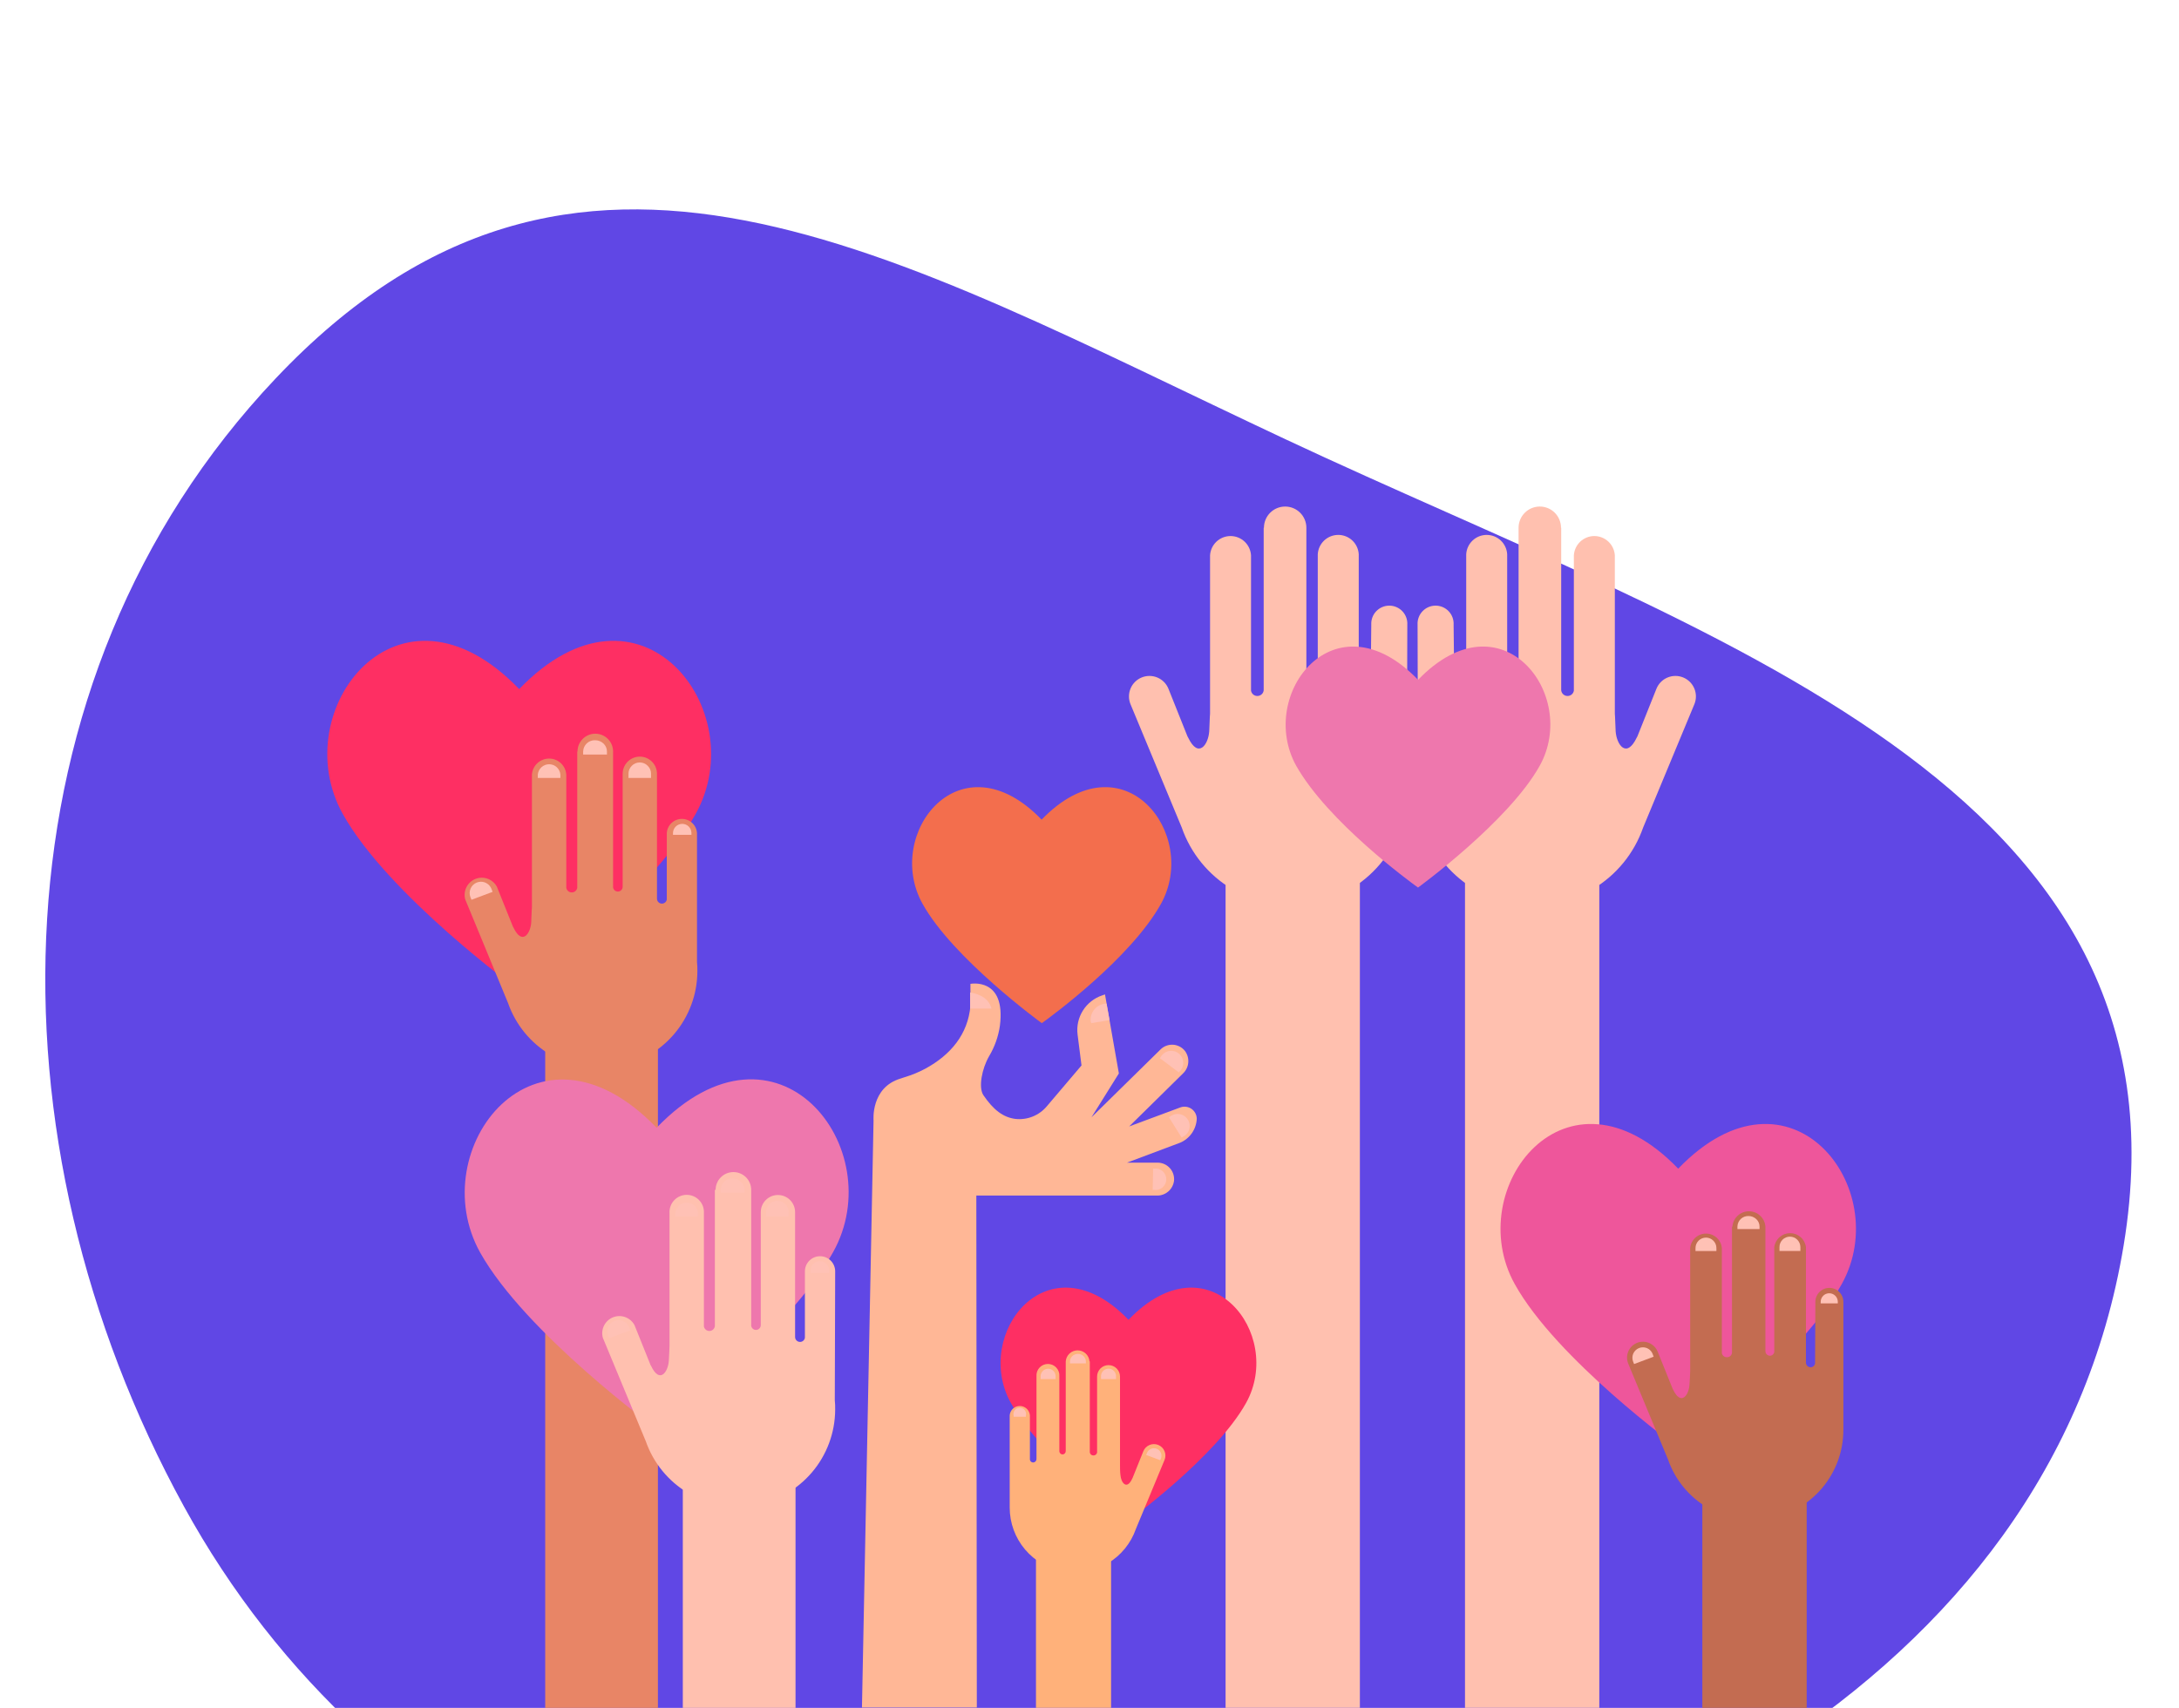
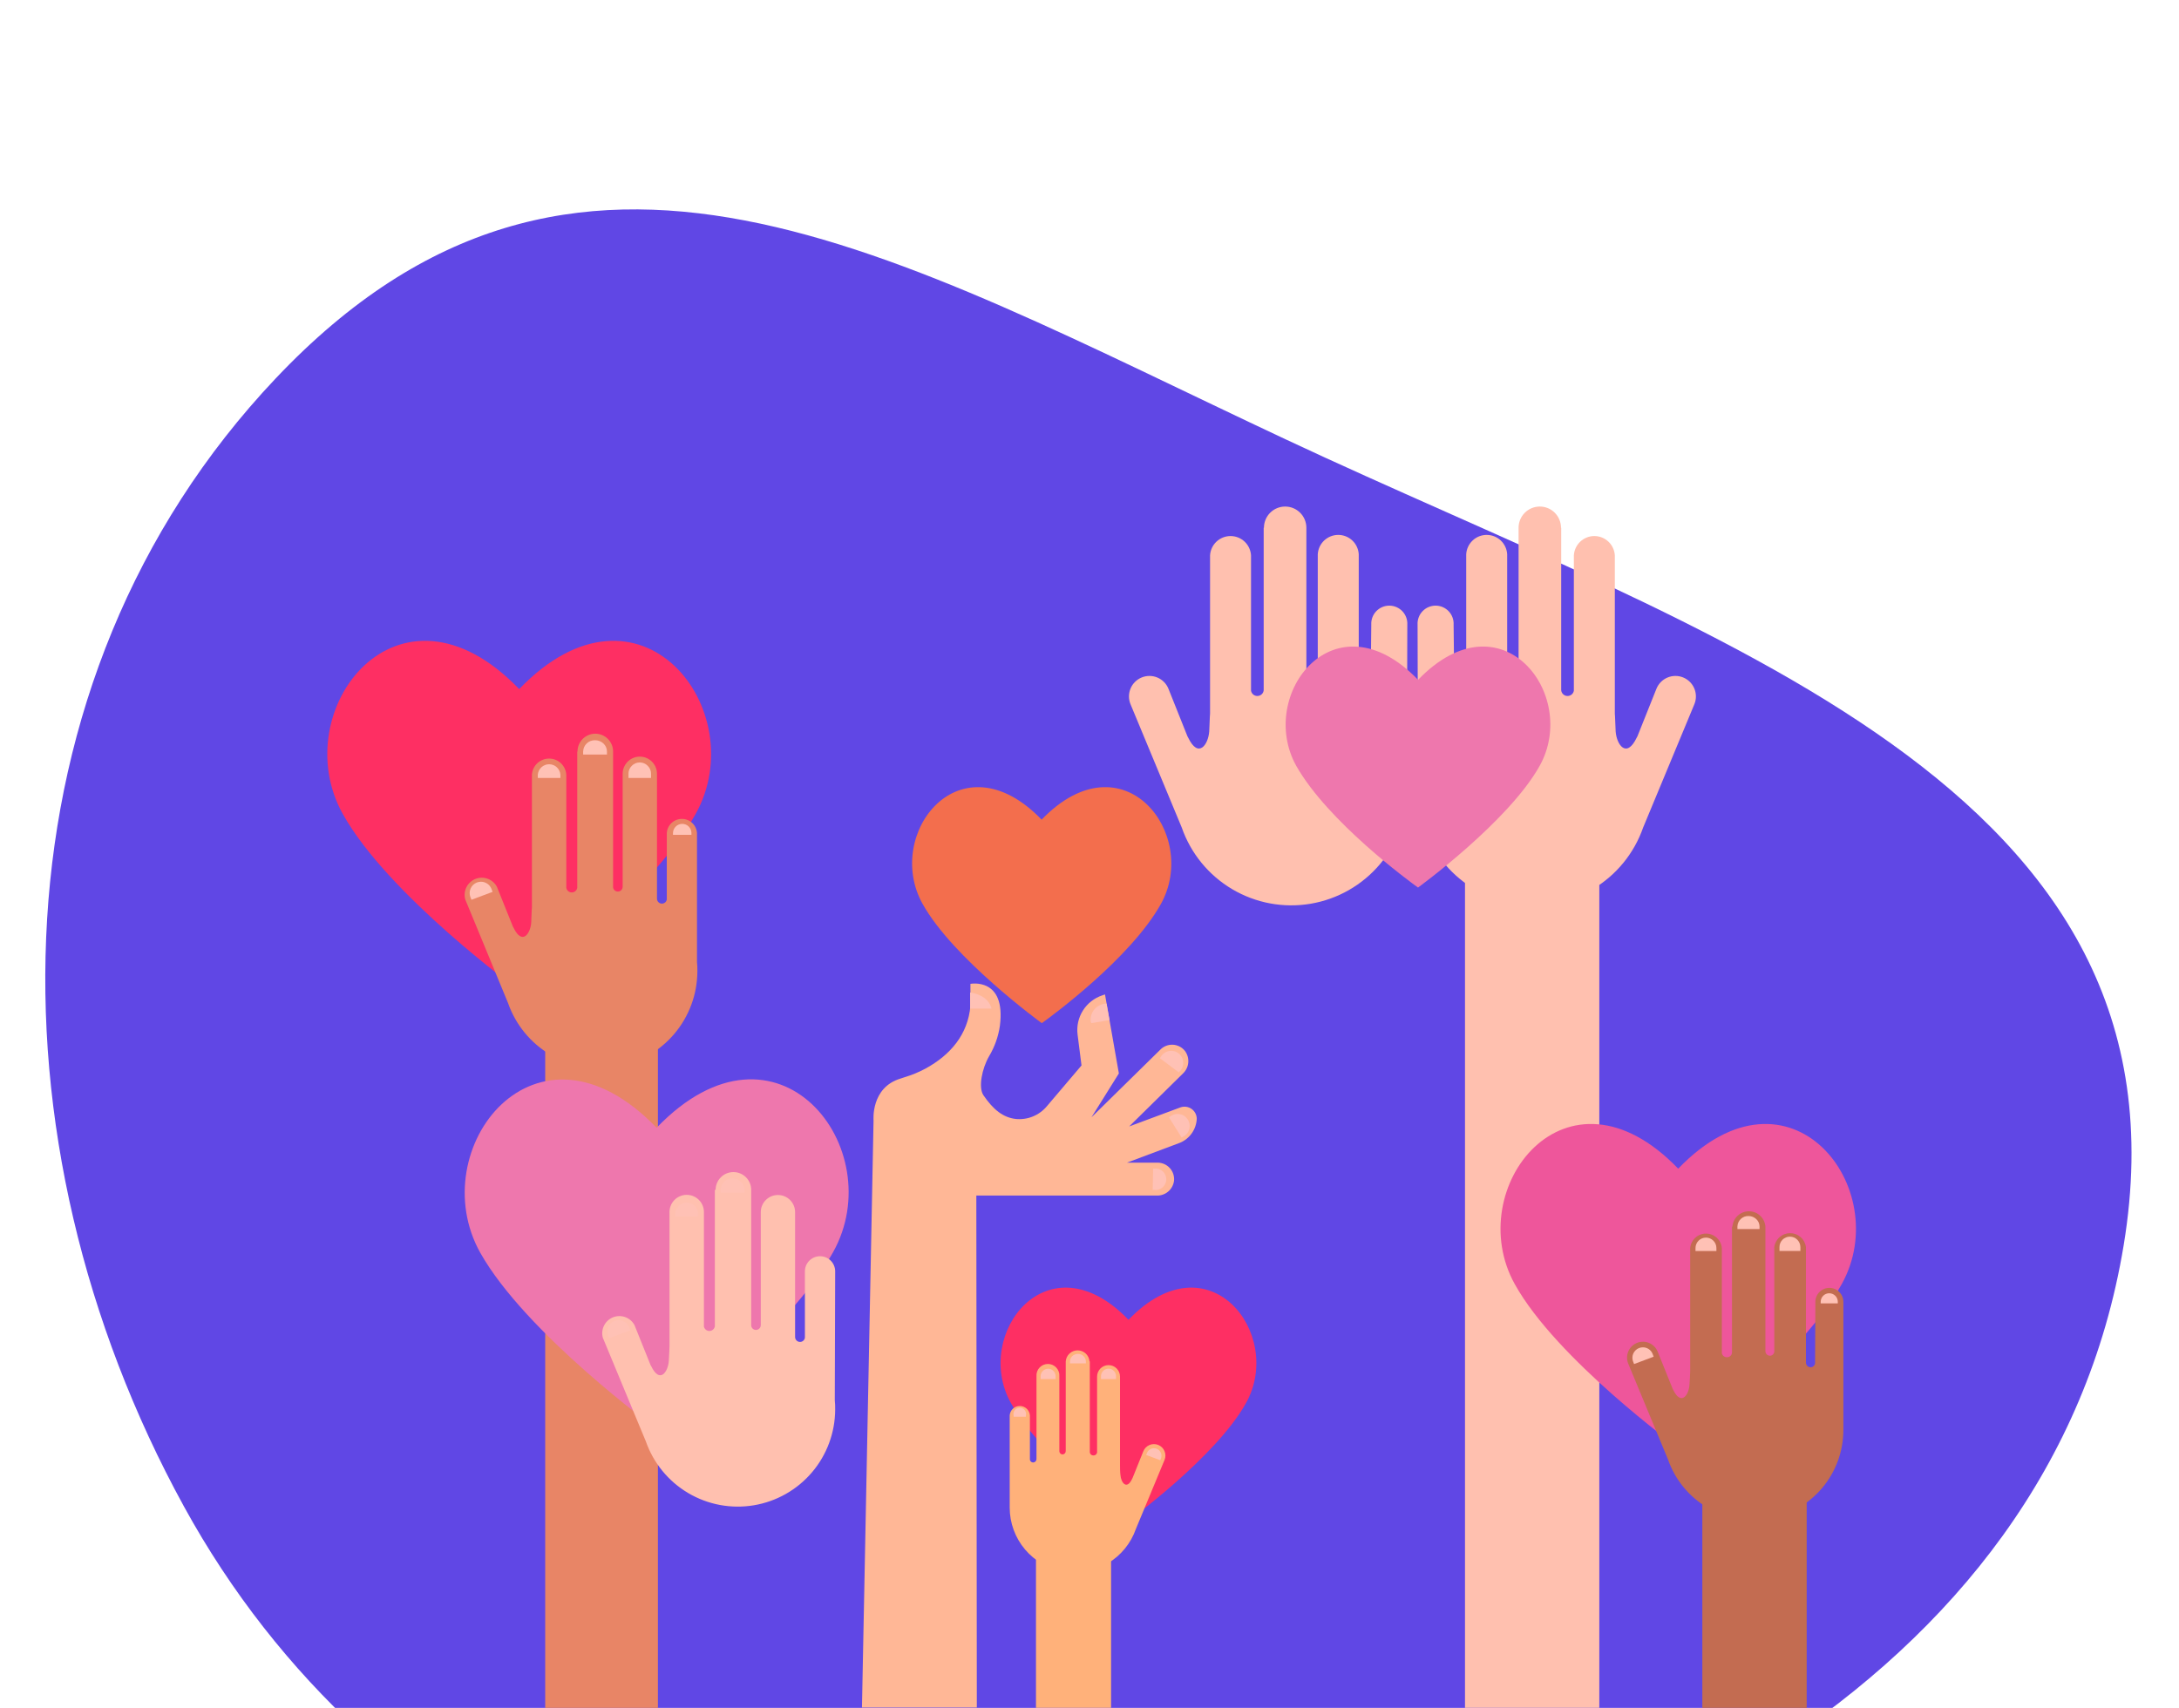
<svg xmlns="http://www.w3.org/2000/svg" width="486" height="381" viewBox="0 0 486 381" fill="none">
  <g clip-path="url(#clip0_254_6203)">
    <path fill-rule="evenodd" clip-rule="evenodd" d="M286.673 97.974C380.977 142.228 490.637 175.013 473.657 277.809C457.386 376.312 354.631 425.378 255.695 438.694C168.779 450.392 83.165 412.946 41.013 336.04C-3.703 254.457 -2.445 151.981 61.506 84.399C128.379 13.729 198.61 56.648 286.673 97.974Z" fill="#6047E5" />
    <path d="M281.851 117.731V153.987C281.816 154.337 281.652 154.661 281.391 154.896C281.129 155.131 280.79 155.26 280.439 155.259C280.1 155.263 279.771 155.146 279.512 154.928C279.253 154.71 279.08 154.406 279.026 154.072V123.904C278.961 122.736 278.452 121.637 277.602 120.833C276.752 120.03 275.627 119.582 274.457 119.582C273.287 119.582 272.162 120.03 271.312 120.833C270.463 121.637 269.953 122.736 269.888 123.904V159.213C269.817 159.792 269.775 162.038 269.704 163.154C269.493 166.134 267.289 169.298 265.015 164.566C264.965 164.459 264.908 164.356 264.846 164.255L260.609 153.648C260.155 152.525 259.274 151.627 258.159 151.153C257.044 150.679 255.786 150.667 254.663 151.12C253.539 151.574 252.641 152.455 252.167 153.57C251.693 154.685 251.681 155.943 252.134 157.066L263.575 184.608C265.585 190.378 269.573 195.251 274.832 198.363C280.091 201.475 286.281 202.625 292.307 201.61C298.333 200.595 303.805 197.48 307.754 192.817C311.703 188.154 313.875 182.244 313.884 176.134C313.884 175.286 313.856 174.453 313.799 173.634L313.884 139.369C313.916 138.822 313.837 138.273 313.649 137.757C313.462 137.241 313.171 136.769 312.795 136.37C312.419 135.971 311.965 135.653 311.461 135.435C310.957 135.218 310.414 135.106 309.866 135.106C309.317 135.106 308.774 135.218 308.27 135.435C307.767 135.653 307.313 135.971 306.936 136.37C306.56 136.769 306.269 137.241 306.082 137.757C305.895 138.273 305.815 138.822 305.847 139.369L305.664 156.953C305.616 157.285 305.443 157.586 305.18 157.794C304.917 158.003 304.585 158.102 304.251 158.074C303.917 158.045 303.606 157.889 303.383 157.639C303.16 157.389 303.041 157.063 303.051 156.727V155.315V123.649C302.986 122.482 302.476 121.383 301.626 120.579C300.777 119.775 299.651 119.327 298.482 119.327C297.312 119.327 296.187 119.775 295.337 120.579C294.487 121.383 293.978 122.482 293.913 123.649V153.648C293.885 153.966 293.742 154.262 293.51 154.481C293.278 154.7 292.974 154.826 292.656 154.835C292.478 154.83 292.302 154.788 292.14 154.714C291.979 154.639 291.833 154.533 291.713 154.401C291.593 154.27 291.501 154.115 291.442 153.947C291.383 153.779 291.359 153.6 291.37 153.422V152.293V117.731C291.37 116.477 290.872 115.273 289.985 114.386C289.097 113.498 287.894 113 286.639 113C285.384 113 284.181 113.498 283.293 114.386C282.406 115.273 281.907 116.477 281.907 117.731H281.851Z" fill="#FFC0AF" />
-     <path d="M303.306 185.724H273.35V380.986H303.306V185.724Z" fill="#FFC0AF" />
    <path d="M348.206 117.731V153.987C348.241 154.337 348.405 154.661 348.666 154.896C348.928 155.131 349.267 155.26 349.618 155.259C349.957 155.263 350.286 155.146 350.545 154.928C350.804 154.71 350.977 154.406 351.031 154.072V123.904C351.096 122.736 351.605 121.637 352.455 120.833C353.305 120.03 354.43 119.582 355.6 119.582C356.769 119.582 357.895 120.03 358.744 120.833C359.594 121.637 360.104 122.736 360.169 123.904V159.213C360.239 159.792 360.282 162.038 360.352 163.154C360.564 166.134 362.768 169.298 365.042 164.566C365.092 164.459 365.149 164.356 365.211 164.255L369.448 153.648C369.673 153.092 370.004 152.585 370.425 152.157C370.845 151.729 371.346 151.388 371.898 151.153C372.45 150.918 373.043 150.794 373.643 150.789C374.243 150.783 374.838 150.896 375.394 151.12C375.951 151.345 376.458 151.677 376.886 152.097C377.314 152.517 377.655 153.018 377.89 153.57C378.125 154.122 378.248 154.715 378.254 155.315C378.26 155.915 378.147 156.51 377.923 157.066L366.482 184.608C364.472 190.378 360.484 195.251 355.225 198.363C349.966 201.475 343.776 202.625 337.75 201.61C331.724 200.595 326.252 197.48 322.303 192.817C318.354 188.154 316.182 182.244 316.173 176.134C316.173 175.286 316.201 174.453 316.258 173.634L316.173 139.369C316.141 138.822 316.22 138.273 316.408 137.757C316.595 137.241 316.886 136.769 317.262 136.37C317.638 135.971 318.092 135.653 318.596 135.435C319.1 135.218 319.643 135.106 320.191 135.106C320.74 135.106 321.283 135.218 321.787 135.435C322.29 135.653 322.744 135.971 323.121 136.37C323.497 136.769 323.788 137.241 323.975 137.757C324.162 138.273 324.242 138.822 324.21 139.369L324.407 156.953C324.455 157.285 324.629 157.586 324.891 157.794C325.154 158.003 325.486 158.102 325.82 158.074C326.154 158.045 326.465 157.889 326.688 157.639C326.911 157.389 327.03 157.063 327.02 156.727V155.315V123.649C327.085 122.482 327.595 121.383 328.445 120.579C329.294 119.775 330.42 119.327 331.589 119.327C332.759 119.327 333.884 119.775 334.734 120.579C335.584 121.383 336.093 122.482 336.158 123.649V153.648C336.186 153.966 336.329 154.262 336.561 154.481C336.793 154.7 337.097 154.826 337.415 154.835C337.593 154.83 337.769 154.788 337.931 154.714C338.092 154.639 338.238 154.533 338.358 154.401C338.478 154.27 338.57 154.115 338.629 153.947C338.688 153.779 338.712 153.6 338.701 153.422V152.293V117.731C338.701 116.477 339.199 115.273 340.086 114.386C340.974 113.498 342.177 113 343.432 113C344.687 113 345.89 113.498 346.778 114.386C347.665 115.273 348.164 116.477 348.164 117.731H348.206Z" fill="#FFC0AF" />
    <path d="M356.708 185.724H326.751V380.986H356.708V185.724Z" fill="#FFC0AF" />
    <path d="M316.285 151.657C334.858 132.378 352.244 154.948 343.417 170.823C336.468 183.308 316.271 197.997 316.271 197.997C314.378 196.641 296.159 183.308 289.097 170.823C280.312 154.948 297.698 132.378 316.285 151.657Z" fill="#EE77AD" />
    <path d="M115.798 153.719C88.849 125.754 63.624 158.507 76.434 181.543C86.505 199.65 115.812 220.963 115.812 220.963C118.566 218.985 145.105 199.65 155.175 181.543C167.971 158.507 142.746 125.754 115.798 153.719Z" fill="#FE2F63" />
    <path d="M128.75 167.645V198.068C128.696 198.353 128.545 198.61 128.322 198.796C128.099 198.981 127.818 199.082 127.528 199.082C127.238 199.082 126.957 198.981 126.734 198.796C126.511 198.61 126.36 198.353 126.306 198.068V172.829C126.247 171.852 125.817 170.935 125.105 170.264C124.392 169.593 123.45 169.22 122.472 169.22C121.493 169.22 120.551 169.593 119.839 170.264C119.126 170.935 118.696 171.852 118.637 172.829V202.489C118.566 202.969 118.538 204.876 118.482 205.794C118.312 208.28 116.462 210.949 114.555 206.98C114.51 206.887 114.458 206.798 114.4 206.712L110.827 197.814C110.381 196.986 109.646 196.351 108.762 196.03C107.879 195.71 106.908 195.725 106.035 196.075C105.162 196.424 104.448 197.082 104.03 197.924C103.611 198.765 103.517 199.732 103.765 200.639L113.312 223.759C115.001 228.596 118.345 232.68 122.753 235.29C127.162 237.9 132.35 238.868 137.403 238.023C142.456 237.178 147.047 234.574 150.367 230.672C153.686 226.77 155.519 221.82 155.543 216.697C155.543 215.991 155.543 215.285 155.458 214.607V185.837C155.402 184.981 155.023 184.178 154.398 183.592C153.772 183.006 152.947 182.679 152.089 182.679C151.232 182.679 150.407 183.006 149.781 183.592C149.155 184.178 148.776 184.981 148.721 185.837V200.653C148.677 200.928 148.53 201.177 148.309 201.348C148.089 201.519 147.812 201.601 147.534 201.576C147.256 201.55 146.998 201.421 146.812 201.213C146.626 201.005 146.526 200.734 146.532 200.455V199.268V172.617C146.532 171.602 146.128 170.628 145.411 169.91C144.693 169.192 143.719 168.789 142.704 168.789C141.689 168.789 140.715 169.192 139.998 169.91C139.28 170.628 138.876 171.602 138.876 172.617V197.785C138.881 197.935 138.854 198.083 138.797 198.222C138.74 198.36 138.655 198.485 138.548 198.589C138.44 198.692 138.312 198.772 138.172 198.824C138.031 198.875 137.882 198.896 137.733 198.886C137.583 198.876 137.438 198.836 137.306 198.766C137.173 198.697 137.057 198.601 136.964 198.484C136.871 198.367 136.803 198.232 136.765 198.087C136.727 197.943 136.72 197.792 136.744 197.644V196.698V167.645C136.744 166.593 136.326 165.583 135.581 164.839C134.837 164.095 133.828 163.676 132.775 163.676C131.722 163.676 130.713 164.095 129.969 164.839C129.224 165.583 128.806 166.593 128.806 167.645H128.75Z" fill="#E88566" />
    <path d="M135.374 167.646C135.373 167.315 135.305 166.988 135.173 166.684C135.042 166.381 134.851 166.107 134.611 165.88C134.101 165.394 133.422 165.125 132.718 165.131C132.379 165.122 132.041 165.179 131.723 165.301C131.406 165.422 131.116 165.605 130.869 165.838C130.623 166.072 130.424 166.351 130.286 166.661C130.148 166.972 130.072 167.306 130.062 167.646V168.324H135.374V167.646Z" fill="#FFC1B5" />
    <path d="M124.992 172.829C124.944 172.193 124.658 171.598 124.191 171.164C123.723 170.73 123.109 170.489 122.471 170.489C121.833 170.489 121.218 170.73 120.751 171.164C120.283 171.598 119.997 172.193 119.949 172.829V173.549H124.992V172.829Z" fill="#FFC1B5" />
    <path d="M154.215 185.78C154.2 185.247 153.978 184.741 153.596 184.369C153.213 183.997 152.7 183.789 152.167 183.789C151.62 183.789 151.095 184.006 150.709 184.393C150.322 184.78 150.104 185.304 150.104 185.851V186.232H154.215V185.78Z" fill="#FFC1B5" />
    <path d="M109.612 198.28C109.423 197.813 109.099 197.412 108.681 197.13C108.264 196.848 107.771 196.698 107.267 196.698C106.948 196.703 106.632 196.765 106.335 196.882C105.717 197.13 105.223 197.612 104.958 198.223C104.694 198.834 104.681 199.524 104.922 200.145L105.162 200.724L109.866 198.958L109.612 198.28Z" fill="#FFC1B5" />
    <path d="M145.205 172.617C145.208 172.286 145.145 171.958 145.019 171.652C144.893 171.346 144.706 171.069 144.47 170.837C144.239 170.6 143.962 170.411 143.656 170.282C143.35 170.153 143.022 170.087 142.69 170.087C142.359 170.087 142.03 170.153 141.725 170.282C141.419 170.411 141.142 170.6 140.91 170.837C140.675 171.069 140.488 171.346 140.362 171.652C140.235 171.958 140.172 172.286 140.176 172.617V173.549H145.205V172.617Z" fill="#FFC1B5" />
    <path d="M146.742 224.706H121.602V381H146.742V224.706Z" fill="#E88566" />
    <path d="M146.447 251.583C119.499 223.618 94.273 256.371 107.084 279.407C117.196 297.443 146.447 318.756 146.447 318.756C149.272 316.779 175.74 297.443 185.81 279.337C198.705 256.301 173.438 223.547 146.447 251.583Z" fill="#EE77AD" />
    <path d="M232.32 182.842C214.128 164.015 197.081 186.063 205.767 201.627C212.561 213.858 232.362 228.251 232.362 228.251C234.212 226.923 252.136 213.858 258.943 201.627C267.559 186.063 250.525 164.015 232.32 182.842Z" fill="#F36E4D" />
    <path d="M159.441 265.439V295.861C159.397 296.149 159.253 296.411 159.035 296.603C158.817 296.795 158.539 296.905 158.249 296.913C157.958 296.922 157.674 296.828 157.446 296.649C157.217 296.47 157.059 296.216 156.998 295.932V270.622C157.029 270.099 156.954 269.575 156.775 269.082C156.597 268.589 156.32 268.138 155.961 267.756C155.601 267.375 155.168 267.071 154.687 266.863C154.206 266.655 153.687 266.548 153.163 266.548C152.639 266.548 152.12 266.655 151.639 266.863C151.158 267.071 150.725 267.375 150.365 267.756C150.006 268.138 149.729 268.589 149.551 269.082C149.372 269.575 149.297 270.099 149.328 270.622V300.282C149.328 300.762 149.23 302.669 149.173 303.573C149.004 306.073 147.153 308.742 145.247 304.774C145.201 304.681 145.149 304.591 145.091 304.505L141.518 295.607C141.072 294.78 140.337 294.145 139.454 293.824C138.57 293.503 137.599 293.519 136.726 293.868C135.853 294.217 135.14 294.875 134.721 295.717C134.302 296.559 134.208 297.525 134.456 298.432L144.046 321.539C145.735 326.375 149.079 330.459 153.487 333.069C157.895 335.679 163.084 336.647 168.137 335.802C173.19 334.957 177.781 332.354 181.1 328.452C184.42 324.549 186.253 319.6 186.276 314.477C186.276 313.771 186.276 313.064 186.192 312.386L186.276 283.616C186.276 282.721 185.921 281.862 185.288 281.229C184.655 280.596 183.796 280.241 182.901 280.241C182.006 280.241 181.147 280.596 180.514 281.229C179.881 281.862 179.525 282.721 179.525 283.616V298.432C179.481 298.708 179.334 298.956 179.114 299.127C178.893 299.299 178.616 299.38 178.338 299.355C178.06 299.33 177.802 299.2 177.616 298.992C177.43 298.784 177.33 298.513 177.336 298.234V297.048V270.41C177.336 269.395 176.933 268.422 176.215 267.704C175.497 266.986 174.524 266.583 173.508 266.583C172.493 266.583 171.52 266.986 170.802 267.704C170.084 268.422 169.681 269.395 169.681 270.41V295.579C169.685 295.728 169.658 295.877 169.601 296.015C169.545 296.154 169.46 296.279 169.352 296.382C169.245 296.486 169.116 296.566 168.976 296.617C168.836 296.668 168.686 296.69 168.537 296.68C168.388 296.67 168.242 296.629 168.11 296.56C167.978 296.49 167.861 296.394 167.768 296.277C167.675 296.16 167.607 296.025 167.57 295.881C167.532 295.736 167.524 295.585 167.548 295.438V294.491V265.439C167.548 264.386 167.13 263.377 166.386 262.632C165.641 261.888 164.632 261.47 163.579 261.47C162.527 261.47 161.517 261.888 160.773 262.632C160.029 263.377 159.611 264.386 159.611 265.439H159.441Z" fill="#FFC0AF" />
    <path d="M166.066 265.439C166.065 265.108 165.996 264.781 165.865 264.478C165.734 264.174 165.543 263.901 165.303 263.673C164.796 263.169 164.111 262.884 163.396 262.882C163.056 262.873 162.718 262.93 162.401 263.052C162.084 263.173 161.794 263.356 161.547 263.589C161.3 263.823 161.102 264.103 160.964 264.413C160.825 264.723 160.749 265.057 160.74 265.397V266.061H166.052L166.066 265.439Z" fill="#FFC1B5" />
    <path d="M155.685 270.622C155.637 269.986 155.351 269.392 154.883 268.958C154.415 268.524 153.801 268.283 153.163 268.283C152.525 268.283 151.911 268.524 151.443 268.958C150.976 269.392 150.689 269.986 150.642 270.622V271.329H155.685V270.622Z" fill="#FFC1B5" />
-     <path d="M184.907 283.574C184.93 283.29 184.895 283.004 184.802 282.734C184.71 282.464 184.562 282.217 184.369 282.007C184.176 281.797 183.941 281.629 183.68 281.515C183.419 281.4 183.137 281.341 182.851 281.341C182.566 281.341 182.284 281.4 182.023 281.515C181.762 281.629 181.527 281.797 181.334 282.007C181.141 282.217 180.993 282.464 180.901 282.734C180.808 283.004 180.773 283.29 180.796 283.574V283.955H184.907V283.574Z" fill="#FFC1B5" />
    <path d="M140.303 296.074C140.117 295.607 139.795 295.207 139.38 294.925C138.965 294.643 138.474 294.492 137.972 294.491C137.653 294.496 137.337 294.559 137.04 294.675C136.422 294.924 135.928 295.405 135.663 296.016C135.399 296.627 135.386 297.318 135.627 297.938L135.867 298.517L140.571 296.78L140.303 296.074Z" fill="#FFC1B5" />
-     <path d="M175.896 270.411C175.9 270.08 175.837 269.752 175.71 269.446C175.584 269.14 175.398 268.863 175.162 268.631C174.93 268.393 174.653 268.205 174.347 268.076C174.042 267.947 173.713 267.88 173.382 267.88C173.05 267.88 172.722 267.947 172.416 268.076C172.11 268.205 171.833 268.393 171.602 268.631C171.366 268.863 171.179 269.14 171.053 269.446C170.927 269.752 170.864 270.08 170.867 270.411V271.357H175.896V270.411Z" fill="#FFC1B5" />
-     <path d="M177.433 322.499H152.293V381H177.433V322.499Z" fill="#FFC0AF" />
+     <path d="M177.433 322.499H152.293H177.433V322.499Z" fill="#FFC0AF" />
    <path d="M217.758 266.71H258.025C258.957 266.731 259.864 266.407 260.57 265.799C261.277 265.192 261.734 264.344 261.852 263.419C261.903 262.909 261.847 262.393 261.688 261.905C261.528 261.418 261.269 260.969 260.926 260.587C260.583 260.206 260.164 259.9 259.696 259.69C259.228 259.479 258.721 259.369 258.208 259.365H251.358L263.251 254.902C264.295 254.449 265.192 253.713 265.841 252.777C266.49 251.841 266.864 250.743 266.923 249.606C266.923 249.166 266.817 248.733 266.613 248.344C266.41 247.954 266.115 247.62 265.754 247.369C265.394 247.118 264.978 246.957 264.542 246.902C264.106 246.846 263.663 246.897 263.251 247.049L251.853 251.287L263.858 239.465C264.534 238.826 264.952 237.959 265.03 237.032C265.108 236.104 264.842 235.18 264.282 234.437C263.962 234.034 263.561 233.704 263.105 233.467C262.649 233.23 262.148 233.091 261.635 233.06C261.122 233.03 260.609 233.108 260.128 233.289C259.647 233.47 259.209 233.75 258.844 234.112L243.435 249.253L249.55 239.465L246.457 221.838L245.836 222.05C244.049 222.649 242.524 223.849 241.523 225.446C240.521 227.043 240.104 228.937 240.342 230.807L241.217 237.685L233.478 246.795C232.641 247.794 231.574 248.574 230.368 249.066C229.161 249.559 227.853 249.749 226.557 249.62C223.732 249.295 221.543 247.558 219.34 244.324C218.181 242.615 219.001 238.406 220.597 235.637C221.841 233.559 222.662 231.255 223.012 228.858C224.424 217.954 216.444 219.48 216.444 219.48V224.381C215.893 230.751 212.009 235.341 206.402 238.392C204.945 239.175 203.411 239.809 201.826 240.284L200.851 240.609C194.171 242.615 194.835 249.945 194.835 249.945L192.25 380.915H217.871L217.758 266.71Z" fill="#FFB796" />
    <path d="M216.373 221.401V224.452C216.373 224.649 216.373 224.819 216.373 225.003H221.148C220.568 222.742 218.548 221.768 216.373 221.401Z" fill="#FFC1B5" />
    <path d="M263.082 239.042C263.363 238.772 263.582 238.445 263.723 238.083C263.865 237.72 263.926 237.331 263.903 236.943C263.879 236.554 263.771 236.176 263.587 235.833C263.402 235.49 263.145 235.192 262.834 234.958C262.523 234.725 262.164 234.562 261.784 234.481C261.403 234.4 261.009 234.402 260.63 234.488C260.25 234.574 259.894 234.742 259.586 234.979C259.277 235.217 259.024 235.519 258.844 235.864L258.703 236.061L262.941 239.24L263.082 239.042Z" fill="#FFC1B5" />
    <path d="M263.759 253.632C264.108 253.474 264.419 253.243 264.672 252.955C264.924 252.667 265.112 252.328 265.223 251.962C265.334 251.595 265.365 251.209 265.314 250.829C265.263 250.449 265.131 250.085 264.927 249.76C264.724 249.436 264.453 249.159 264.134 248.947C263.814 248.736 263.453 248.596 263.075 248.535C262.696 248.475 262.31 248.497 261.94 248.599C261.571 248.7 261.228 248.88 260.934 249.126L260.722 249.253L263.547 253.759L263.759 253.632Z" fill="#FFC1B5" />
    <path d="M257.319 265.439C257.66 265.498 258.01 265.482 258.344 265.393C258.679 265.304 258.99 265.143 259.257 264.923C259.524 264.702 259.739 264.426 259.89 264.114C260.04 263.802 260.121 263.462 260.127 263.116C260.133 262.769 260.064 262.426 259.925 262.109C259.786 261.792 259.581 261.509 259.322 261.278C259.063 261.048 258.758 260.877 258.427 260.776C258.096 260.675 257.747 260.647 257.404 260.693H257.192L257.093 265.439H257.319Z" fill="#FFC1B5" />
    <path d="M247.461 227.573L246.797 223.9H246.501C245.555 223.997 244.684 224.461 244.077 225.193C243.469 225.925 243.173 226.866 243.252 227.813C243.284 227.959 243.331 228.101 243.393 228.237L247.461 227.573Z" fill="#FFC1B5" />
    <path d="M251.697 294.421C269.649 275.777 286.47 297.613 277.925 312.965C271.217 325.041 251.683 339.236 251.683 339.236C249.847 337.922 232.164 325.041 225.455 312.965C216.91 297.613 233.732 275.777 251.697 294.421Z" fill="#FE2F63" />
    <path d="M243.068 303.7V323.982C243.089 324.179 243.184 324.361 243.333 324.492C243.482 324.623 243.675 324.693 243.873 324.688C244.064 324.695 244.252 324.634 244.402 324.514C244.552 324.395 244.655 324.227 244.692 324.039V307.09C244.692 306.412 244.961 305.762 245.441 305.282C245.92 304.803 246.57 304.534 247.248 304.534C247.927 304.534 248.577 304.803 249.056 305.282C249.536 305.762 249.805 306.412 249.805 307.09V326.863C249.805 327.188 249.805 328.459 249.904 329.067C250.017 330.733 251.316 332.499 252.531 329.858L252.616 329.688L255.002 323.756C255.255 323.127 255.748 322.624 256.372 322.357C256.995 322.091 257.699 322.084 258.329 322.337C258.958 322.589 259.461 323.082 259.727 323.706C259.993 324.33 260.001 325.033 259.748 325.663L253.35 341.072C252.226 344.301 249.994 347.029 247.051 348.77C244.108 350.512 240.644 351.156 237.271 350.587C233.899 350.019 230.837 348.275 228.628 345.664C226.419 343.054 225.205 339.746 225.201 336.326C225.201 335.846 225.201 335.38 225.201 334.914V315.734C225.246 315.167 225.503 314.638 225.92 314.252C226.338 313.867 226.885 313.652 227.454 313.652C228.022 313.652 228.57 313.867 228.987 314.252C229.405 314.638 229.662 315.167 229.707 315.734V325.62C229.73 325.795 229.816 325.956 229.949 326.072C230.081 326.189 230.251 326.254 230.427 326.256C230.627 326.252 230.817 326.17 230.957 326.028C231.097 325.885 231.176 325.693 231.176 325.493V324.702V307.019C231.149 306.669 231.196 306.316 231.312 305.984C231.429 305.652 231.612 305.348 231.851 305.09C232.091 304.832 232.38 304.627 232.703 304.486C233.025 304.346 233.373 304.273 233.725 304.273C234.077 304.273 234.425 304.346 234.747 304.486C235.069 304.627 235.359 304.832 235.599 305.09C235.838 305.348 236.021 305.652 236.138 305.984C236.254 306.316 236.3 306.669 236.274 307.019V323.798C236.294 323.975 236.376 324.138 236.505 324.26C236.635 324.382 236.803 324.453 236.98 324.462C237.177 324.455 237.362 324.371 237.497 324.228C237.631 324.086 237.705 323.896 237.701 323.7V323.064V303.7C237.75 303.031 238.05 302.406 238.541 301.949C239.032 301.492 239.678 301.238 240.349 301.238C241.02 301.238 241.666 301.492 242.157 301.949C242.648 302.406 242.948 303.031 242.997 303.7H243.068Z" fill="#FFB17A" />
    <path d="M238.646 303.7C238.649 303.481 238.696 303.264 238.783 303.063C238.87 302.862 238.997 302.68 239.155 302.528C239.324 302.365 239.523 302.238 239.741 302.153C239.959 302.068 240.192 302.028 240.426 302.034C240.881 302.022 241.322 302.191 241.653 302.503C241.983 302.815 242.177 303.246 242.192 303.7V304.152H238.646V303.7Z" fill="#FFC1B5" />
    <path d="M245.567 307.161C245.545 306.928 245.573 306.693 245.647 306.472C245.721 306.25 245.841 306.047 245.999 305.874C246.156 305.701 246.348 305.563 246.562 305.469C246.776 305.375 247.007 305.326 247.241 305.326C247.474 305.326 247.705 305.375 247.919 305.469C248.133 305.563 248.325 305.701 248.482 305.874C248.64 306.047 248.76 306.25 248.834 306.472C248.908 306.693 248.936 306.928 248.914 307.161V307.641H245.567V307.161Z" fill="#FFC1B5" />
    <path d="M226.077 315.79C226.024 315.582 226.02 315.365 226.065 315.155C226.109 314.944 226.201 314.747 226.333 314.578C226.465 314.409 226.634 314.272 226.827 314.178C227.02 314.083 227.232 314.034 227.447 314.034C227.661 314.034 227.873 314.083 228.066 314.178C228.259 314.272 228.428 314.409 228.56 314.578C228.693 314.747 228.784 314.944 228.829 315.155C228.873 315.365 228.869 315.582 228.817 315.79V316.045H226.077V315.79Z" fill="#FFC1B5" />
    <path d="M255.821 324.123C255.944 323.812 256.158 323.546 256.436 323.359C256.713 323.173 257.041 323.075 257.375 323.078C257.588 323.073 257.799 323.112 257.997 323.191C258.408 323.358 258.737 323.679 258.914 324.086C259.091 324.492 259.101 324.952 258.943 325.366L258.774 325.748L255.638 324.575L255.821 324.123Z" fill="#FFC1B5" />
    <path d="M232.093 307.02C232.096 306.577 232.273 306.154 232.584 305.84C232.896 305.526 233.317 305.346 233.76 305.339C233.981 305.337 234.2 305.379 234.405 305.463C234.61 305.546 234.796 305.67 234.952 305.827C235.109 305.983 235.233 306.169 235.316 306.374C235.4 306.579 235.442 306.798 235.441 307.02V307.641H232.093V307.02Z" fill="#FFC1B5" />
    <path d="M247.813 341.736H231.062V380.986H247.813V341.736Z" fill="#FFB17A" />
    <path d="M374.305 260.707C349.348 234.804 325.988 265.142 337.852 286.469C347.173 303.248 374.319 322.979 374.319 322.979C376.876 321.157 401.437 303.206 410.773 286.469C422.637 265.142 399.262 234.804 374.305 260.707Z" fill="#EE569B" />
    <path d="M386.298 273.602V301.779C386.272 302.058 386.141 302.316 385.931 302.5C385.72 302.684 385.447 302.78 385.168 302.768C384.901 302.776 384.64 302.687 384.432 302.519C384.225 302.35 384.085 302.113 384.038 301.85V278.419C383.959 277.537 383.553 276.716 382.899 276.119C382.246 275.521 381.392 275.19 380.507 275.19C379.621 275.19 378.768 275.521 378.114 276.119C377.461 276.716 377.055 277.537 376.976 278.419V305.861C376.976 306.313 376.877 308.064 376.821 308.912C376.665 311.228 374.956 313.686 373.177 310.028L373.049 309.773L369.73 301.539C369.557 301.107 369.3 300.713 368.974 300.38C368.649 300.048 368.261 299.782 367.833 299.599C367.404 299.416 366.944 299.319 366.479 299.314C366.013 299.309 365.551 299.396 365.119 299.569C364.687 299.742 364.293 299.999 363.96 300.325C363.627 300.65 363.362 301.038 363.179 301.467C362.996 301.895 362.899 302.355 362.894 302.821C362.889 303.286 362.975 303.748 363.149 304.18L372.033 325.592C373.593 330.081 376.694 333.872 380.783 336.293C384.873 338.714 389.688 339.609 394.374 338.819C399.06 338.028 403.315 335.604 406.385 331.975C409.454 328.347 411.139 323.749 411.141 318.996C411.141 318.333 411.141 317.697 411.141 317.061V290.424C411.141 289.596 410.813 288.802 410.227 288.217C409.642 287.631 408.848 287.302 408.02 287.302C407.192 287.302 406.398 287.631 405.813 288.217C405.228 288.802 404.899 289.596 404.899 290.424L404.828 304.138C404.791 304.379 404.671 304.599 404.487 304.759C404.303 304.92 404.069 305.01 403.825 305.014C403.688 305.012 403.553 304.983 403.426 304.929C403.3 304.875 403.186 304.796 403.09 304.698C402.995 304.599 402.919 304.483 402.868 304.355C402.818 304.228 402.792 304.092 402.794 303.954V302.853V278.207C402.685 277.347 402.267 276.557 401.617 275.984C400.966 275.411 400.13 275.095 399.263 275.095C398.397 275.095 397.56 275.411 396.91 275.984C396.26 276.557 395.841 277.347 395.732 278.207V301.525C395.715 301.773 395.605 302.004 395.424 302.174C395.244 302.344 395.006 302.44 394.758 302.443C394.622 302.44 394.489 302.409 394.365 302.354C394.242 302.299 394.13 302.22 394.037 302.121C393.944 302.023 393.871 301.907 393.823 301.781C393.774 301.654 393.751 301.519 393.755 301.384V300.508V273.673C393.697 272.737 393.284 271.857 392.6 271.215C391.917 270.572 391.014 270.215 390.076 270.215C389.138 270.215 388.235 270.572 387.551 271.215C386.867 271.857 386.455 272.737 386.396 273.673L386.298 273.602Z" fill="#C36C51" />
    <path d="M392.442 273.603C392.439 273.298 392.376 272.997 392.254 272.718C392.133 272.439 391.956 272.187 391.735 271.978C391.262 271.521 390.628 271.267 389.97 271.272C389.335 271.257 388.72 271.493 388.26 271.93C387.799 272.367 387.53 272.968 387.512 273.603V274.182H392.442V273.603Z" fill="#FFC1B5" />
    <path d="M382.824 278.419C382.824 277.801 382.578 277.208 382.141 276.771C381.704 276.334 381.111 276.088 380.493 276.088C379.875 276.088 379.282 276.334 378.845 276.771C378.408 277.208 378.162 277.801 378.162 278.419V279.083H382.824V278.419Z" fill="#FFC1B5" />
    <path d="M409.899 290.41C409.899 289.904 409.698 289.419 409.34 289.061C408.983 288.704 408.498 288.503 407.992 288.503C407.486 288.503 407.001 288.704 406.643 289.061C406.286 289.419 406.085 289.904 406.085 290.41V290.763H409.899V290.41Z" fill="#FFC1B5" />
    <path d="M368.573 301.977C368.393 301.554 368.092 301.193 367.707 300.942C367.322 300.69 366.871 300.559 366.411 300.565C366.116 300.564 365.823 300.621 365.55 300.734C364.977 300.964 364.519 301.411 364.275 301.977C364.032 302.544 364.023 303.184 364.25 303.757L364.462 304.294L368.827 302.655L368.573 301.977Z" fill="#FFC1B5" />
    <path d="M401.552 278.207C401.549 277.586 401.3 276.992 400.86 276.554C400.645 276.339 400.39 276.168 400.109 276.051C399.827 275.935 399.526 275.875 399.221 275.876C398.915 275.874 398.611 275.933 398.327 276.05C398.044 276.166 397.786 276.338 397.569 276.555C397.352 276.771 397.181 277.029 397.064 277.313C396.948 277.596 396.889 277.9 396.891 278.207V279.069H401.552V278.207Z" fill="#FFC1B5" />
    <path d="M402.963 326.454H379.687V381H402.963V326.454Z" fill="#C36C51" />
  </g>
  <defs>
    <clipPath id="clip0_254_6203">
      <rect width="486" height="381" fill="white" />
    </clipPath>
  </defs>
</svg>